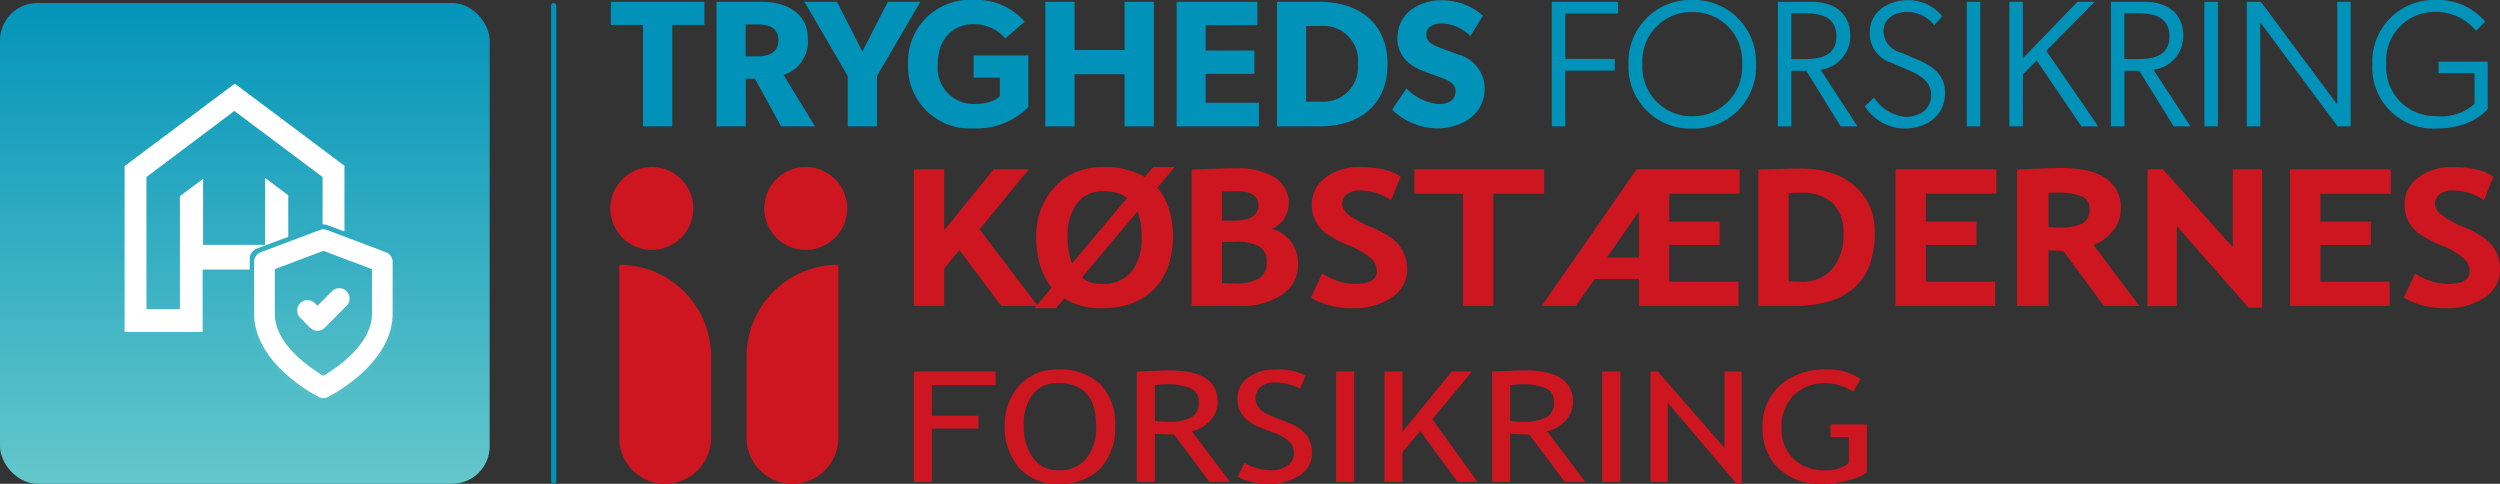
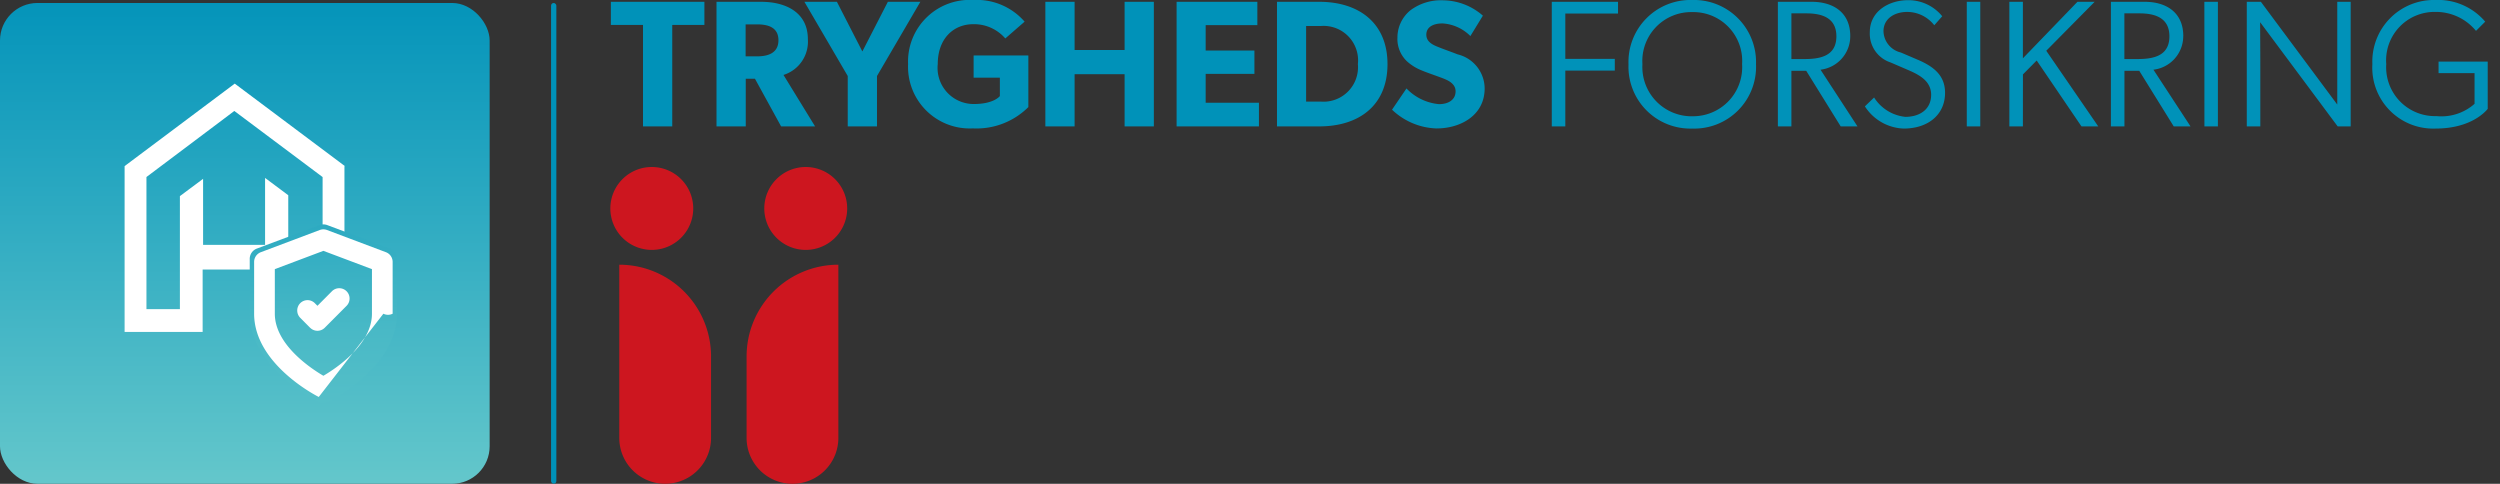
<svg xmlns="http://www.w3.org/2000/svg" width="200" height="38.702" viewBox="0 0 200 38.702">
  <rect x="0" y="0" width="200" height="38.702" fill="#333333" stroke="none" />
  <defs>
    <linearGradient id="linear-gradient" x1="0.5" x2="0.5" y2="1" gradientUnits="objectBoundingBox">
      <stop offset="0" stop-color="#0494ba" />
      <stop offset="1" stop-color="#64c7cb" />
    </linearGradient>
    <linearGradient id="linear-gradient-2" x1="0.5" y1="-0.881" x2="0.523" y2="1.559" gradientUnits="objectBoundingBox">
      <stop offset="0" stop-color="#0494ba" />
      <stop offset="0.61" stop-color="#49b9c6" />
      <stop offset="1" stop-color="#64c7cb" />
    </linearGradient>
  </defs>
  <g id="tryheds" transform="translate(829.09 -473.996)">
    <rect id="Rectangle_834" data-name="Rectangle 834" width="0.423" height="38.459" rx="0.211" transform="translate(-785.005 474.235)" fill="#0092b9" />
    <g id="Group_2958" data-name="Group 2958" transform="translate(-780.263 487.356)">
      <path id="Path_1070" data-name="Path 1070" d="M10.9,21.672V15.158a7.342,7.342,0,0,1,7.342-7.342V21.672a3.671,3.671,0,0,1-7.342,0Zm-10.185,0V7.816a7.342,7.342,0,0,1,7.342,7.342v6.513a3.671,3.671,0,0,1-7.342,0ZM12.316,3.316a3.316,3.316,0,1,1,3.316,3.316A3.316,3.316,0,0,1,12.316,3.316ZM0,3.316A3.316,3.316,0,1,1,3.316,6.632,3.316,3.316,0,0,1,0,3.316Z" transform="translate(0 0)" fill="#cd161f" />
-       <path id="Path_1071" data-name="Path 1071" d="M119.3,10.509l-.106-.059.914-1.937.123.075a4.721,4.721,0,0,0,2.46.767c1.2,0,1.781-.339,1.781-1.035a1.415,1.415,0,0,0-.417-.954,5.765,5.765,0,0,0-1.812-1.079,9.21,9.21,0,0,1-1.924-1.03,2.816,2.816,0,0,1-1.061-2.252A2.643,2.643,0,0,1,120.349.85a4.333,4.333,0,0,1,2.746-.843,8.73,8.73,0,0,1,1.866.176,3.71,3.71,0,0,1,1.32.539l.085.059-.756,1.87-.131-.082a4.374,4.374,0,0,0-2.342-.694,1.648,1.648,0,0,0-1.081.316.986.986,0,0,0-.366.8,1.18,1.18,0,0,0,.534.835,7.3,7.3,0,0,0,1.714.953,7.975,7.975,0,0,1,1.8.983,3.14,3.14,0,0,1,.861,1.071,3.1,3.1,0,0,1,.3,1.363,2.661,2.661,0,0,1-1.226,2.239,5.45,5.45,0,0,1-3.216.861A6.358,6.358,0,0,1,119.3,10.509Zm-87.424,0-.106-.059.914-1.937.123.075a4.721,4.721,0,0,0,2.46.767c1.2,0,1.781-.339,1.781-1.035a1.415,1.415,0,0,0-.417-.954,5.765,5.765,0,0,0-1.812-1.079A9.21,9.21,0,0,1,32.9,5.258a2.816,2.816,0,0,1-1.061-2.252A2.643,2.643,0,0,1,32.924.85,4.333,4.333,0,0,1,35.67.007a8.726,8.726,0,0,1,1.866.176,3.709,3.709,0,0,1,1.32.539l.085.059-.756,1.87-.131-.082a4.374,4.374,0,0,0-2.342-.694,1.648,1.648,0,0,0-1.081.316.986.986,0,0,0-.366.8,1.179,1.179,0,0,0,.534.835,7.3,7.3,0,0,0,1.714.953,7.975,7.975,0,0,1,1.8.983,3.139,3.139,0,0,1,.861,1.071,3.1,3.1,0,0,1,.3,1.363,2.661,2.661,0,0,1-1.226,2.239,5.45,5.45,0,0,1-3.216.861A6.358,6.358,0,0,1,31.877,10.509Zm-19.843.008-.657.78H9.646l.153-.182H7l-.039-.052L3.653,6.651,2.429,8.113v3H0V.189H2.429V5.058L6.392.189H9.2L5.259,4.982l4.6,6.058,1.178-1.4a5.135,5.135,0,0,1-.918-1.727,7.845,7.845,0,0,1-.327-2.351,6.16,6.16,0,0,1,.366-2.149,5.523,5.523,0,0,1,1.1-1.794A4.759,4.759,0,0,1,12.977.4a5.762,5.762,0,0,1,2.2-.4,6.231,6.231,0,0,1,3.294.8l.675-.8h1.733l-1.4,1.664A4.778,4.778,0,0,1,20.4,3.305a7.183,7.183,0,0,1,.33,2.256,7.03,7.03,0,0,1-.371,2.355,5.062,5.062,0,0,1-1.121,1.827,4.749,4.749,0,0,1-1.81,1.168,7.036,7.036,0,0,1-2.417.387A5.409,5.409,0,0,1,12.035,10.517Zm1.408-1.672a2.413,2.413,0,0,0,1.57.511A2.968,2.968,0,0,0,17.4,8.4a4.287,4.287,0,0,0,.824-2.835A5.458,5.458,0,0,0,17.9,3.547Zm-.387-5.939a4.29,4.29,0,0,0-.749,2.655,5.922,5.922,0,0,0,.349,2.158L17.08,2.465a3.162,3.162,0,0,0-1.9-.523A2.492,2.492,0,0,0,13.056,2.906Zm93.728,8.355-.039-.044-5.7-6.491v6.4H98.7V.189h1.231l.039.043,5.547,6.184V.189h2.345V11.261Zm3.316-.145V.189h8.06V2.131h-5.631V4.368h4.038V6.237h-4.038V9.174h5.539v1.941Zm-14.886,0L91.951,6.709c-.3-.006-.693-.02-1.181-.043v4.45H88.258V.189h.13c.12,0,.592-.018,1.4-.055S91.275.08,91.775.08a9.528,9.528,0,0,1,2.065.2,4.4,4.4,0,0,1,1.5.609A2.791,2.791,0,0,1,96.56,3.355a2.787,2.787,0,0,1-.672,1.808,3.577,3.577,0,0,1-1.509,1.08l3.663,4.872ZM90.77,2.081V4.807c.338.023.6.035.788.035a4.355,4.355,0,0,0,1.929-.32,1.21,1.21,0,0,0,.561-1.189.986.986,0,0,0-.6-.982,5.285,5.285,0,0,0-2.073-.3C91.182,2.051,90.98,2.061,90.77,2.081ZM78.539,11.115V.189H86.6V2.131H80.968V4.368h4.038V6.237H80.968V9.174h5.539v1.941Zm-10.979,0V.2l.126,0c1.723-.053,2.822-.08,3.266-.08a7.954,7.954,0,0,1,2.433.348,5.336,5.336,0,0,1,1.886,1.05,4.563,4.563,0,0,1,1.207,1.635,5.234,5.234,0,0,1,.4,2.086,7.438,7.438,0,0,1-.4,2.561A4.6,4.6,0,0,1,75.25,9.644a5.256,5.256,0,0,1-2.034,1.107,9.816,9.816,0,0,1-2.815.365ZM69.988,2.1V9.14c.312.022.65.034,1,.034a3.163,3.163,0,0,0,2.477-1,4.115,4.115,0,0,0,.9-2.826A3.249,3.249,0,0,0,73.5,2.878a3.761,3.761,0,0,0-2.645-.82C70.645,2.058,70.355,2.072,69.988,2.1ZM58.008,11.115V8.953H54.484l-1.527,2.162H50.23L57.819.189h8.248V2.131H60.436V4.368h4.038V6.237H60.436V9.174h5.54v1.941ZM55.449,7.245h2.559V3.559ZM43.933,11.115V2.131H40.045V.189H50.425V2.131H46.362v8.985Zm-21.708,0V.2L22.35.2c1.64-.068,2.807-.1,3.467-.1a5.5,5.5,0,0,1,3.046.731,2.422,2.422,0,0,1,1.13,2.136,2.242,2.242,0,0,1-1.334,1.977,2.869,2.869,0,0,1,2.076,2.88,2.794,2.794,0,0,1-1.317,2.419,5.831,5.831,0,0,1-3.327.878ZM24.654,6V9.278c.38.028.7.042.938.042a3.86,3.86,0,0,0,2.035-.408,1.445,1.445,0,0,0,.6-1.319,1.355,1.355,0,0,0-.552-1.218,3.884,3.884,0,0,0-2.054-.393C25.425,5.982,25.1,5.988,24.654,6Zm0-4.036V4.273c.294.015.6.022.921.022,1.339,0,1.989-.412,1.989-1.261,0-.741-.588-1.1-1.8-1.1C25.46,1.934,25.086,1.944,24.654,1.964Z" transform="translate(24.278 0)" fill="#cd161f" />
-       <path id="Path_1072" data-name="Path 1072" d="M5.11-35.159V-32.7H8.838v1.025H5.11v4.27H3.662v-8.835h6.551v1.086ZM10.937-31.9a4.635,4.635,0,0,1,1.155-3.208A3.972,3.972,0,0,1,15.207-36.4a4.553,4.553,0,0,1,3.384,1.188A4.5,4.5,0,0,1,19.768-31.9a4.731,4.731,0,0,1-1.18,3.41,4.459,4.459,0,0,1-3.38,1.233,3.939,3.939,0,0,1-3.138-1.3A4.907,4.907,0,0,1,10.937-31.9Zm1.52,0a4.29,4.29,0,0,0,.72,2.539,2.342,2.342,0,0,0,2.03,1.019,2.776,2.776,0,0,0,2.262-.935,3.987,3.987,0,0,0,.778-2.623q0-3.413-3.04-3.413a2.423,2.423,0,0,0-2.048.917A4.01,4.01,0,0,0,12.457-31.9Zm14.86,4.493L24.487-31.2q-.485,0-1.535-.06v3.854H21.5v-8.835q.08,0,1.126-.045t1.524-.045q3.822,0,3.822,2.533a2.154,2.154,0,0,1-.615,1.5,2.627,2.627,0,0,1-1.462.829l3.076,4.065Zm-4.365-7.749v2.871a8.817,8.817,0,0,0,1.013.06,3.89,3.89,0,0,0,1.9-.35,1.326,1.326,0,0,0,.594-1.248,1.111,1.111,0,0,0-.637-1.067,4.656,4.656,0,0,0-2.012-.326Q23.589-35.219,22.952-35.159Zm6.63,7.345.528-1.11a3.948,3.948,0,0,0,1.01.413,4.139,4.139,0,0,0,1.082.166,2.21,2.21,0,0,0,1.361-.386,1.181,1.181,0,0,0,.514-.983,1.358,1.358,0,0,0-.286-.829,3.533,3.533,0,0,0-1.437-.835L31.5-31.71a3.367,3.367,0,0,1-1.516-1,2.268,2.268,0,0,1-.431-1.393,2,2,0,0,1,.84-1.64,3.417,3.417,0,0,1,2.157-.651A4.539,4.539,0,0,1,35-35.919L34.57-34.87a3.663,3.663,0,0,0-.883-.338,4.177,4.177,0,0,0-1.1-.163,1.771,1.771,0,0,0-1.162.35,1.113,1.113,0,0,0-.423.9,1.259,1.259,0,0,0,.152.615,1.342,1.342,0,0,0,.423.464,6.724,6.724,0,0,0,1.111.525l.869.344a3.39,3.39,0,0,1,1.524,1.022,2.479,2.479,0,0,1,.438,1.511,2.036,2.036,0,0,1-.959,1.689,4.29,4.29,0,0,1-2.566.694A4.9,4.9,0,0,1,29.583-27.814Zm7.861.4v-8.835h1.448v8.835Zm9.721,0-2.989-4.065L42.764-29.8v2.394H41.316v-8.835h1.448v4.806L46.7-36.245h1.614l-3.17,3.829,3.619,5.005Zm8.57,0L52.9-31.2q-.485,0-1.535-.06v3.854H49.923v-8.835q.08,0,1.126-.045t1.524-.045q3.822,0,3.822,2.533a2.154,2.154,0,0,1-.615,1.5,2.627,2.627,0,0,1-1.462.829l3.076,4.065ZM51.37-35.159v2.871a8.817,8.817,0,0,0,1.013.06,3.89,3.89,0,0,0,1.9-.35,1.326,1.326,0,0,0,.594-1.248,1.111,1.111,0,0,0-.637-1.067,4.656,4.656,0,0,0-2.012-.326Q52.007-35.219,51.37-35.159Zm7.361,7.749v-8.835h1.448v8.835Zm10.727.121L63.98-33.748v6.338H62.6v-8.835h.579l5.335,6.109v-6.109h1.375v8.955Zm9.953-8.34-.6,1a4.066,4.066,0,0,0-2.143-.675,3.521,3.521,0,0,0-2.628.977,3.526,3.526,0,0,0-.963,2.587,3.315,3.315,0,0,0,.945,2.467,3.5,3.5,0,0,0,2.573.935,2.891,2.891,0,0,0,1.875-.579v-2.069H77v-1.025h2.917v3.848a4.734,4.734,0,0,1-1.614.66,8.55,8.55,0,0,1-2.012.25A4.747,4.747,0,0,1,72.829-28.5a4.395,4.395,0,0,1-1.27-3.3,4.3,4.3,0,0,1,1.393-3.326,5.354,5.354,0,0,1,3.76-1.275A4.447,4.447,0,0,1,79.412-35.629Z" transform="translate(20.616 52.602)" fill="#cd161f" />
    </g>
    <g id="Group_4261" data-name="Group 4261" transform="translate(-829.09 474.234)">
      <path id="Path_1083" data-name="Path 1083" d="M17.032,18.036c-.128-.064-3.128-1.592-3.128-4.044V11.577a.664.664,0,0,1,.431-.622L17.1,9.92a.666.666,0,0,1,.466,0l2.76,1.035a.664.664,0,0,1,.431.622v2.415c0,2.452-3,3.98-3.128,4.044a.662.662,0,0,1-.594,0Zm-1.8-6v1.955c0,1.268,1.461,2.3,2.1,2.688.778-.469,2.092-1.508,2.092-2.688V12.037l-2.1-.786ZM8.474,15.4V11.531H4.738V15.4H0V5.116L6.687,0l6.687,5.115h-.027V15.4ZM9.936,6.924V13.99h2.085v-8.2L6.66,1.7l-.622.48L1.326,5.794v8.2H3.357V6.981L4.765,5.907V10H8.528V5.851Zm6.663,8-.572-.572a.6.6,0,0,1,.842-.842l.151.151.838-.838a.6.6,0,0,1,.842.842l-1.259,1.259a.595.595,0,0,1-.842,0Z" transform="translate(9.204 10.158)" fill="#fff" />
      <rect id="Rectangle_833" data-name="Rectangle 833" width="39.172" height="38.464" rx="3" transform="translate(0)" fill="url(#linear-gradient)" />
      <path id="Path_1069" data-name="Path 1069" d="M11.166,17.078V14.871H6.243v4.994H0V6.6L8.812,0l8.812,6.6h-.036V17.078ZM13.093,8.93v7.045H15.84v-8.5L8.776,2.187l-.82.62L1.748,7.472v10.57H4.424V9L6.279,7.618V12.9h4.959V7.545Z" transform="translate(9.968 6.451)" fill="#fff" />
      <g id="Group_2956" data-name="Group 2956" transform="translate(19.977 17.713)">
        <path id="Path_1082" data-name="Path 1082" d="M5.5,14.2C5.273,14.086,0,11.4,0,7.146V2.76A.88.88,0,0,1,.57,1.936L5.583.056a.88.88,0,0,1,.618,0l5.012,1.88a.881.881,0,0,1,.571.824V7.146c0,4.254-5.274,6.94-5.5,7.053a.881.881,0,0,1-.787,0Z" transform="translate(0.001 0)" fill="url(#linear-gradient-2)" />
-         <path id="Path_1076" data-name="Path 1076" d="M308.6,102.408c-.211-.106-5.171-2.643-5.171-6.66V91.606a.831.831,0,0,1,.537-.779l4.713-1.775a.825.825,0,0,1,.581,0l4.713,1.775a.831.831,0,0,1,.537.779v4.142c0,4.018-4.96,6.554-5.171,6.66a.824.824,0,0,1-.74,0Zm-3.515-10.226v3.566c0,2.457,2.849,4.357,3.885,4.966,1.037-.61,3.885-2.509,3.885-4.966V92.182l-3.885-1.463Zm2.827,4.694-.793-.8a.83.83,0,0,1,0-1.171.822.822,0,0,1,1.166,0l.21.21,1.161-1.166a.826.826,0,0,1,1.166,1.171l-1.744,1.751a.821.821,0,0,1-1.166,0Z" transform="translate(-303.076 -88.602)" fill="#fff" />
+         <path id="Path_1076" data-name="Path 1076" d="M308.6,102.408c-.211-.106-5.171-2.643-5.171-6.66V91.606a.831.831,0,0,1,.537-.779l4.713-1.775a.825.825,0,0,1,.581,0l4.713,1.775a.831.831,0,0,1,.537.779v4.142a.824.824,0,0,1-.74,0Zm-3.515-10.226v3.566c0,2.457,2.849,4.357,3.885,4.966,1.037-.61,3.885-2.509,3.885-4.966V92.182l-3.885-1.463Zm2.827,4.694-.793-.8a.83.83,0,0,1,0-1.171.822.822,0,0,1,1.166,0l.21.21,1.161-1.166a.826.826,0,0,1,1.166,1.171l-1.744,1.751a.821.821,0,0,1-1.166,0Z" transform="translate(-303.076 -88.602)" fill="#fff" />
      </g>
    </g>
    <g id="Group_2862" data-name="Group 2862" transform="translate(-780.221 473.996)">
      <path id="Path_1085" data-name="Path 1085" d="M7.563-12.006v-1.849H.08v1.849H2.651v8.119h2.34v-8.119Zm8.855,8.119L13.89-8.005a2.788,2.788,0,0,0,1.95-2.86c0-2.181-1.82-2.99-3.727-2.99H8.531v9.968h2.34V-7.7h.737L13.7-3.888Zm-2.932-6.891c0,1.026-.838,1.286-1.7,1.286h-.925V-12.05h.925C12.648-12.05,13.486-11.819,13.486-10.779ZM24.84-13.856h-2.6L20.2-9.883l-2.037-3.973h-2.6l3.467,5.937v4.03h2.34v-4.03Zm8.639,8.422V-9.565H29.1v1.777H31.2v1.473s-.462.636-2.08.636a2.888,2.888,0,0,1-2.889-3.193c0-2.022,1.242-3.193,2.846-3.193a3.3,3.3,0,0,1,2.557,1.141l1.546-1.343A5.068,5.068,0,0,0,29.073-14a4.931,4.931,0,0,0-5.215,5.128,4.935,4.935,0,0,0,5.186,5.143A5.863,5.863,0,0,0,33.479-5.434Zm10.04,1.546v-9.968h-2.34V-10h-4v-3.857h-2.34v9.968h2.34V-8.063h4v4.175Zm8.407,0V-5.78H47.664V-8.092h3.9V-9.955h-3.9v-2.037H51.8v-1.864H45.339v9.968ZM62.211-8.872c0-3.323-2.326-4.984-5.46-4.984H53.37v9.968h3.38C59.9-3.888,62.211-5.535,62.211-8.872Zm-2.369,0a2.759,2.759,0,0,1-2.961,3H55.7V-11.92h1.185A2.758,2.758,0,0,1,59.842-8.872Zm10.141,1.95a2.822,2.822,0,0,0-2.167-2.73c-.318-.13-1.055-.39-1.488-.563s-1.011-.4-1.011-1.011.549-.9,1.3-.9a3.44,3.44,0,0,1,2.225,1.011l1-1.632a4.908,4.908,0,0,0-3.164-1.228,4.072,4.072,0,0,0-2.629.795A2.807,2.807,0,0,0,63.006-11a2.46,2.46,0,0,0,.78,1.921,3.894,3.894,0,0,0,1.185.722c.332.144,1.083.4,1.517.563s1.17.419,1.17,1.1-.578,1.026-1.329,1.026a4.109,4.109,0,0,1-2.6-1.257l-1.156,1.7a5.4,5.4,0,0,0,3.539,1.5C68.047-3.715,69.983-4.769,69.983-6.922Z" transform="translate(-0.08 14)" fill="#0092b9" />
      <path id="Path_1084" data-name="Path 1084" d="M1.6-3.888H2.683V-8.352H6.642v-.939H2.683v-3.626H6.9v-.939H1.6Zm11.239.173a4.941,4.941,0,0,0,5.1-5.143A4.966,4.966,0,0,0,12.839-14a4.958,4.958,0,0,0-5.1,5.143A4.949,4.949,0,0,0,12.839-3.715Zm0-.982A3.944,3.944,0,0,1,8.852-8.872a3.908,3.908,0,0,1,3.987-4.16,3.908,3.908,0,0,1,3.987,4.16A3.928,3.928,0,0,1,12.839-4.7Zm12.64-6.414c0-1.892-1.358-2.745-3.091-2.745h-2.7v9.968H20.77V-8.337h1.185l2.759,4.449h1.343L23.1-8.424A2.7,2.7,0,0,0,25.479-11.111Zm-3.51-1.82c1.257,0,2.4.361,2.4,1.835,0,1.56-1.257,1.82-2.542,1.82H20.77v-3.655ZM27.386-6.2l-.737.708a3.842,3.842,0,0,0,3.106,1.777c1.936,0,3.308-1.1,3.308-2.86,0-1.43-.968-2.124-2.181-2.644L29.524-9.8a1.8,1.8,0,0,1-1.387-1.7c0-.982.838-1.546,1.907-1.546A2.752,2.752,0,0,1,32.2-11.978l.636-.722a3.49,3.49,0,0,0-2.73-1.286c-1.531,0-3.063.881-3.063,2.557A2.424,2.424,0,0,0,28.715-9l1.473.636c.925.4,1.762.91,1.762,1.95,0,1.127-.867,1.762-2.066,1.762A3.362,3.362,0,0,1,27.386-6.2ZM34.8-3.888H35.88v-9.968H34.8Zm4.493-4.16,1.1-1.112,3.583,5.273h1.343l-4.16-6.053,3.871-3.915H43.652L39.289-9.334v-4.522H38.206v9.968h1.083Zm12.828-3.063c0-1.892-1.358-2.745-3.091-2.745h-2.7v9.968h1.083V-8.337h1.185l2.759,4.449h1.343L49.733-8.424A2.7,2.7,0,0,0,52.117-11.111Zm-3.51-1.82c1.257,0,2.4.361,2.4,1.835,0,1.56-1.257,1.82-2.542,1.82H47.408v-3.655Zm5.2,9.043H54.89v-9.968H53.807Zm10.661,0h1.04v-9.968H64.439v8.22l-6.111-8.22H57.2v9.968h1.083V-8.713c0-1.387-.014-2.788-.014-3.51Zm10.95-4.262v2.456a3.986,3.986,0,0,1-3.048.982,3.907,3.907,0,0,1-4.016-4.16,3.874,3.874,0,0,1,3.915-4.175,4.149,4.149,0,0,1,3.265,1.517l.737-.737a4.941,4.941,0,0,0-4-1.733,4.923,4.923,0,0,0-5.027,5.128A4.873,4.873,0,0,0,72.3-3.715c2.831,0,4-1.358,4.175-1.575V-9.074H72.543v.925Z" transform="translate(73.673 14)" fill="#0092b9" />
    </g>
  </g>
</svg>